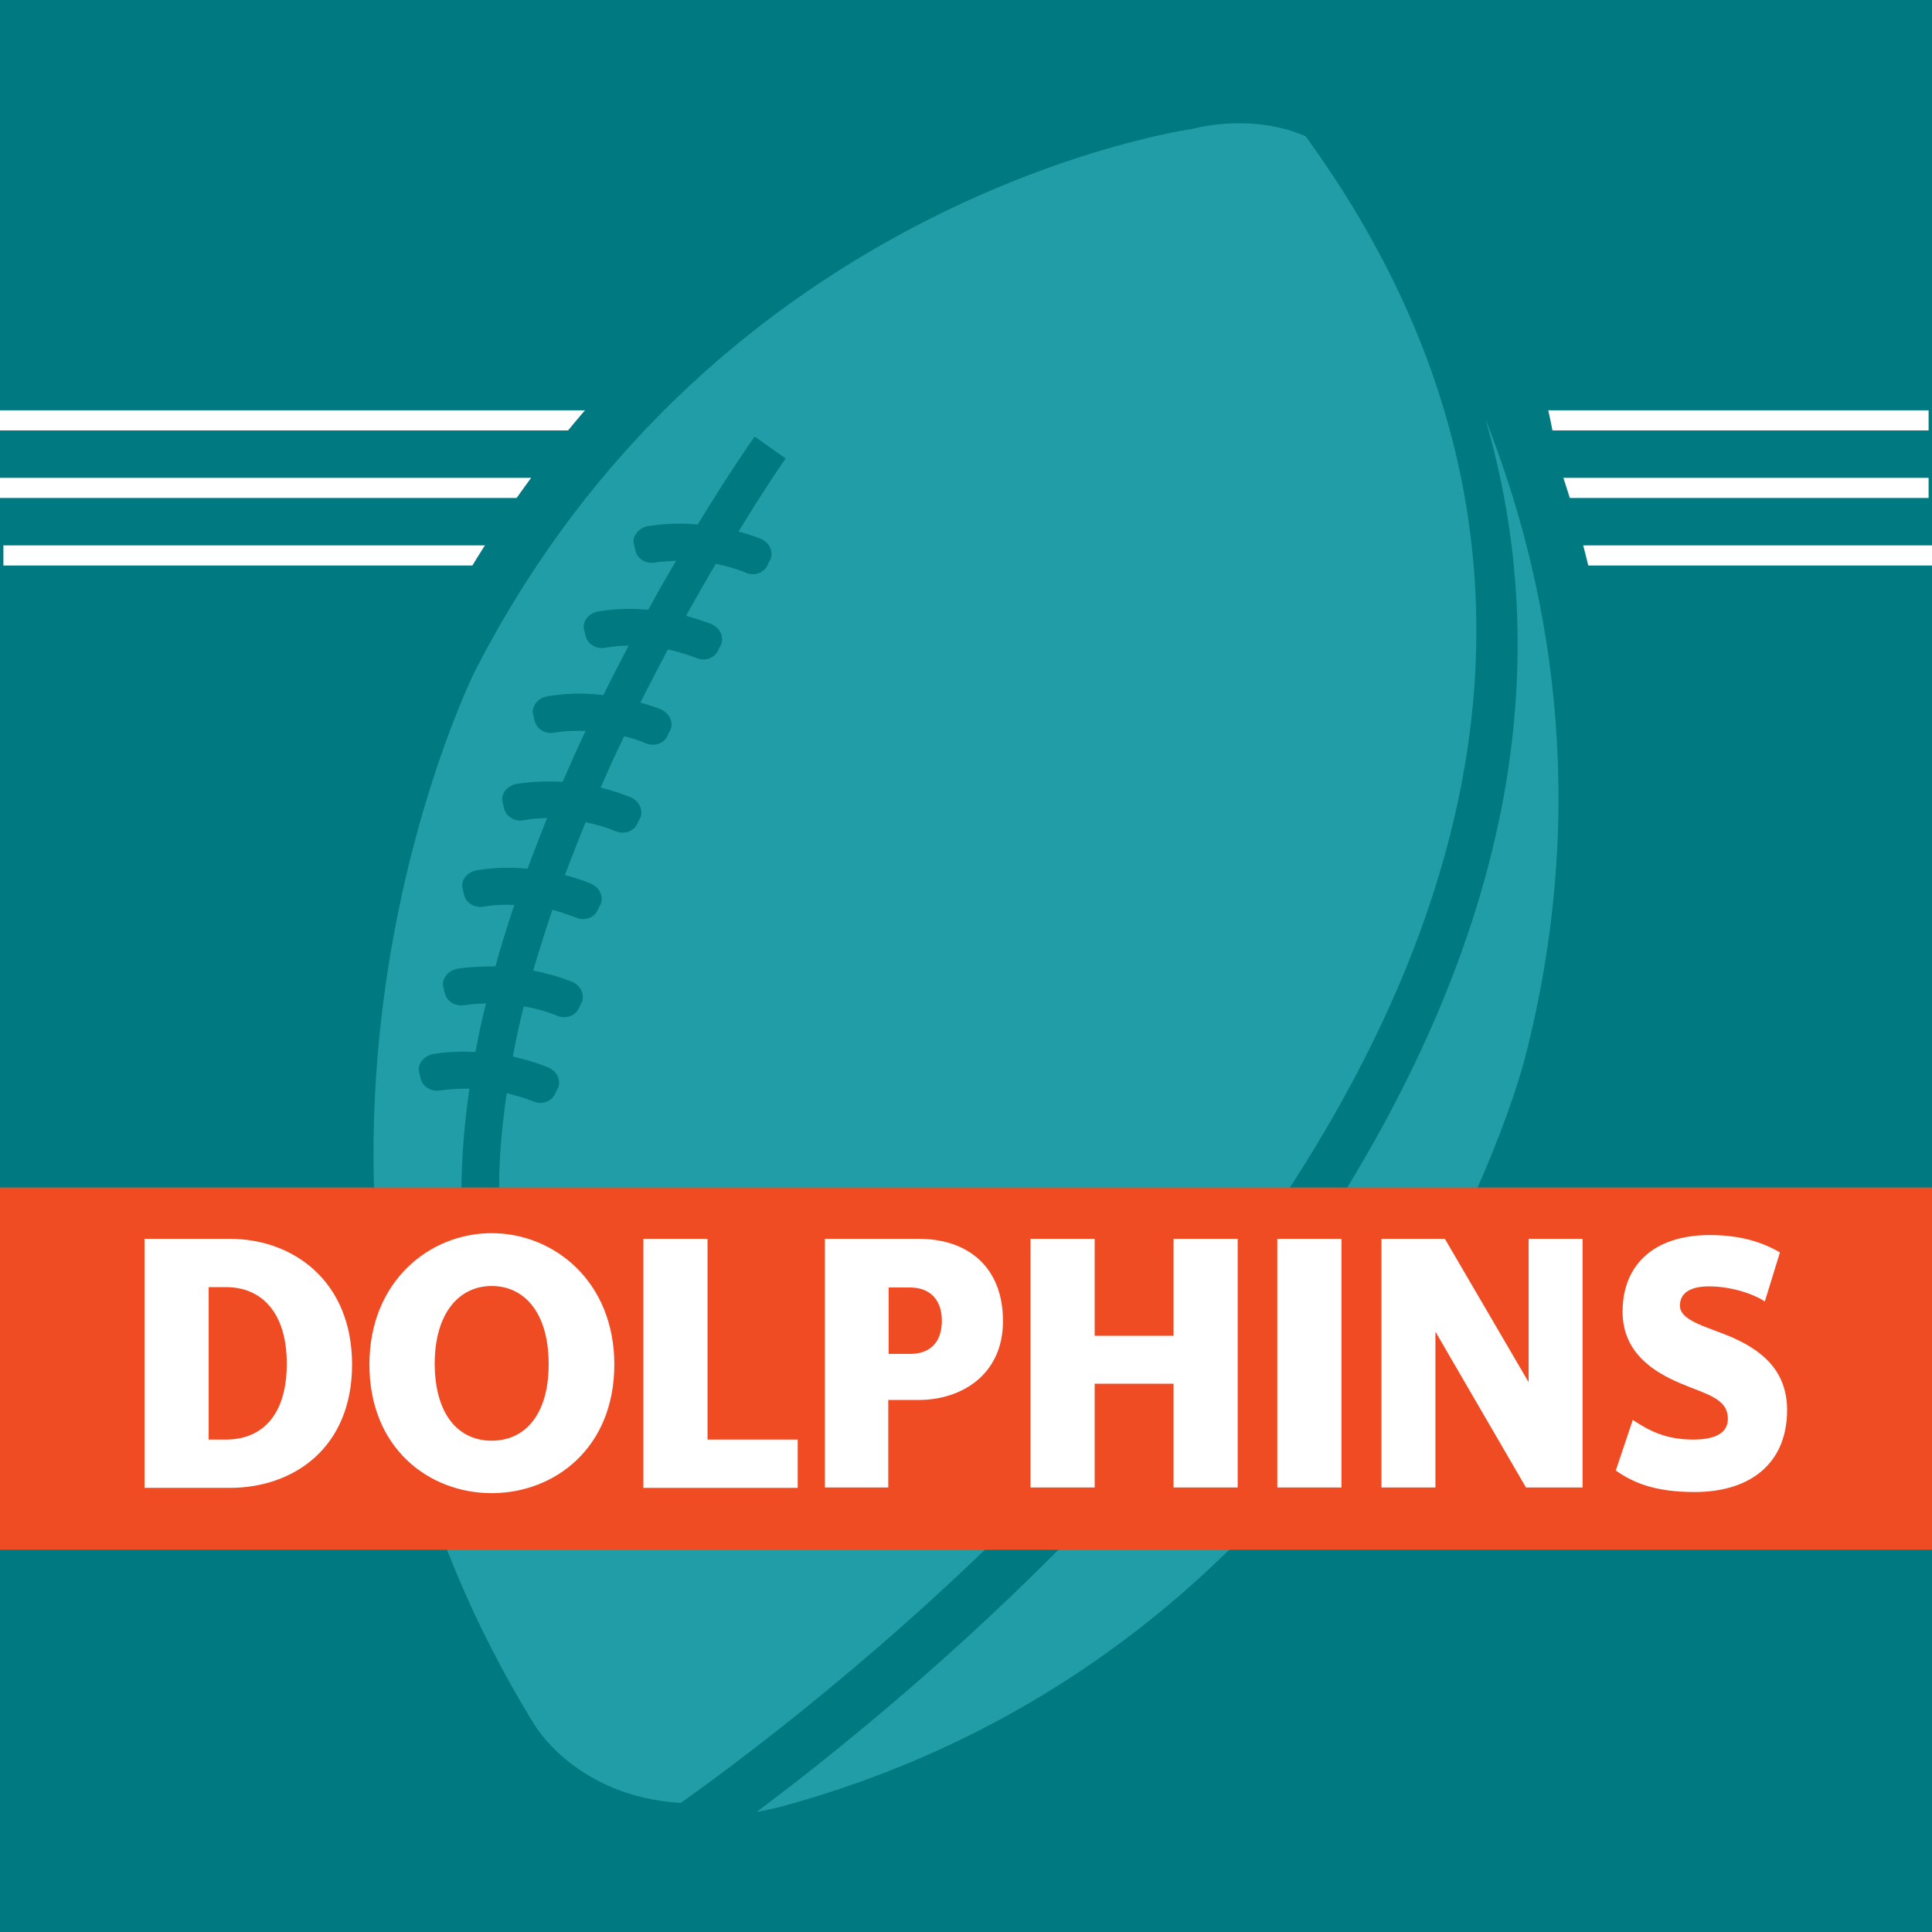
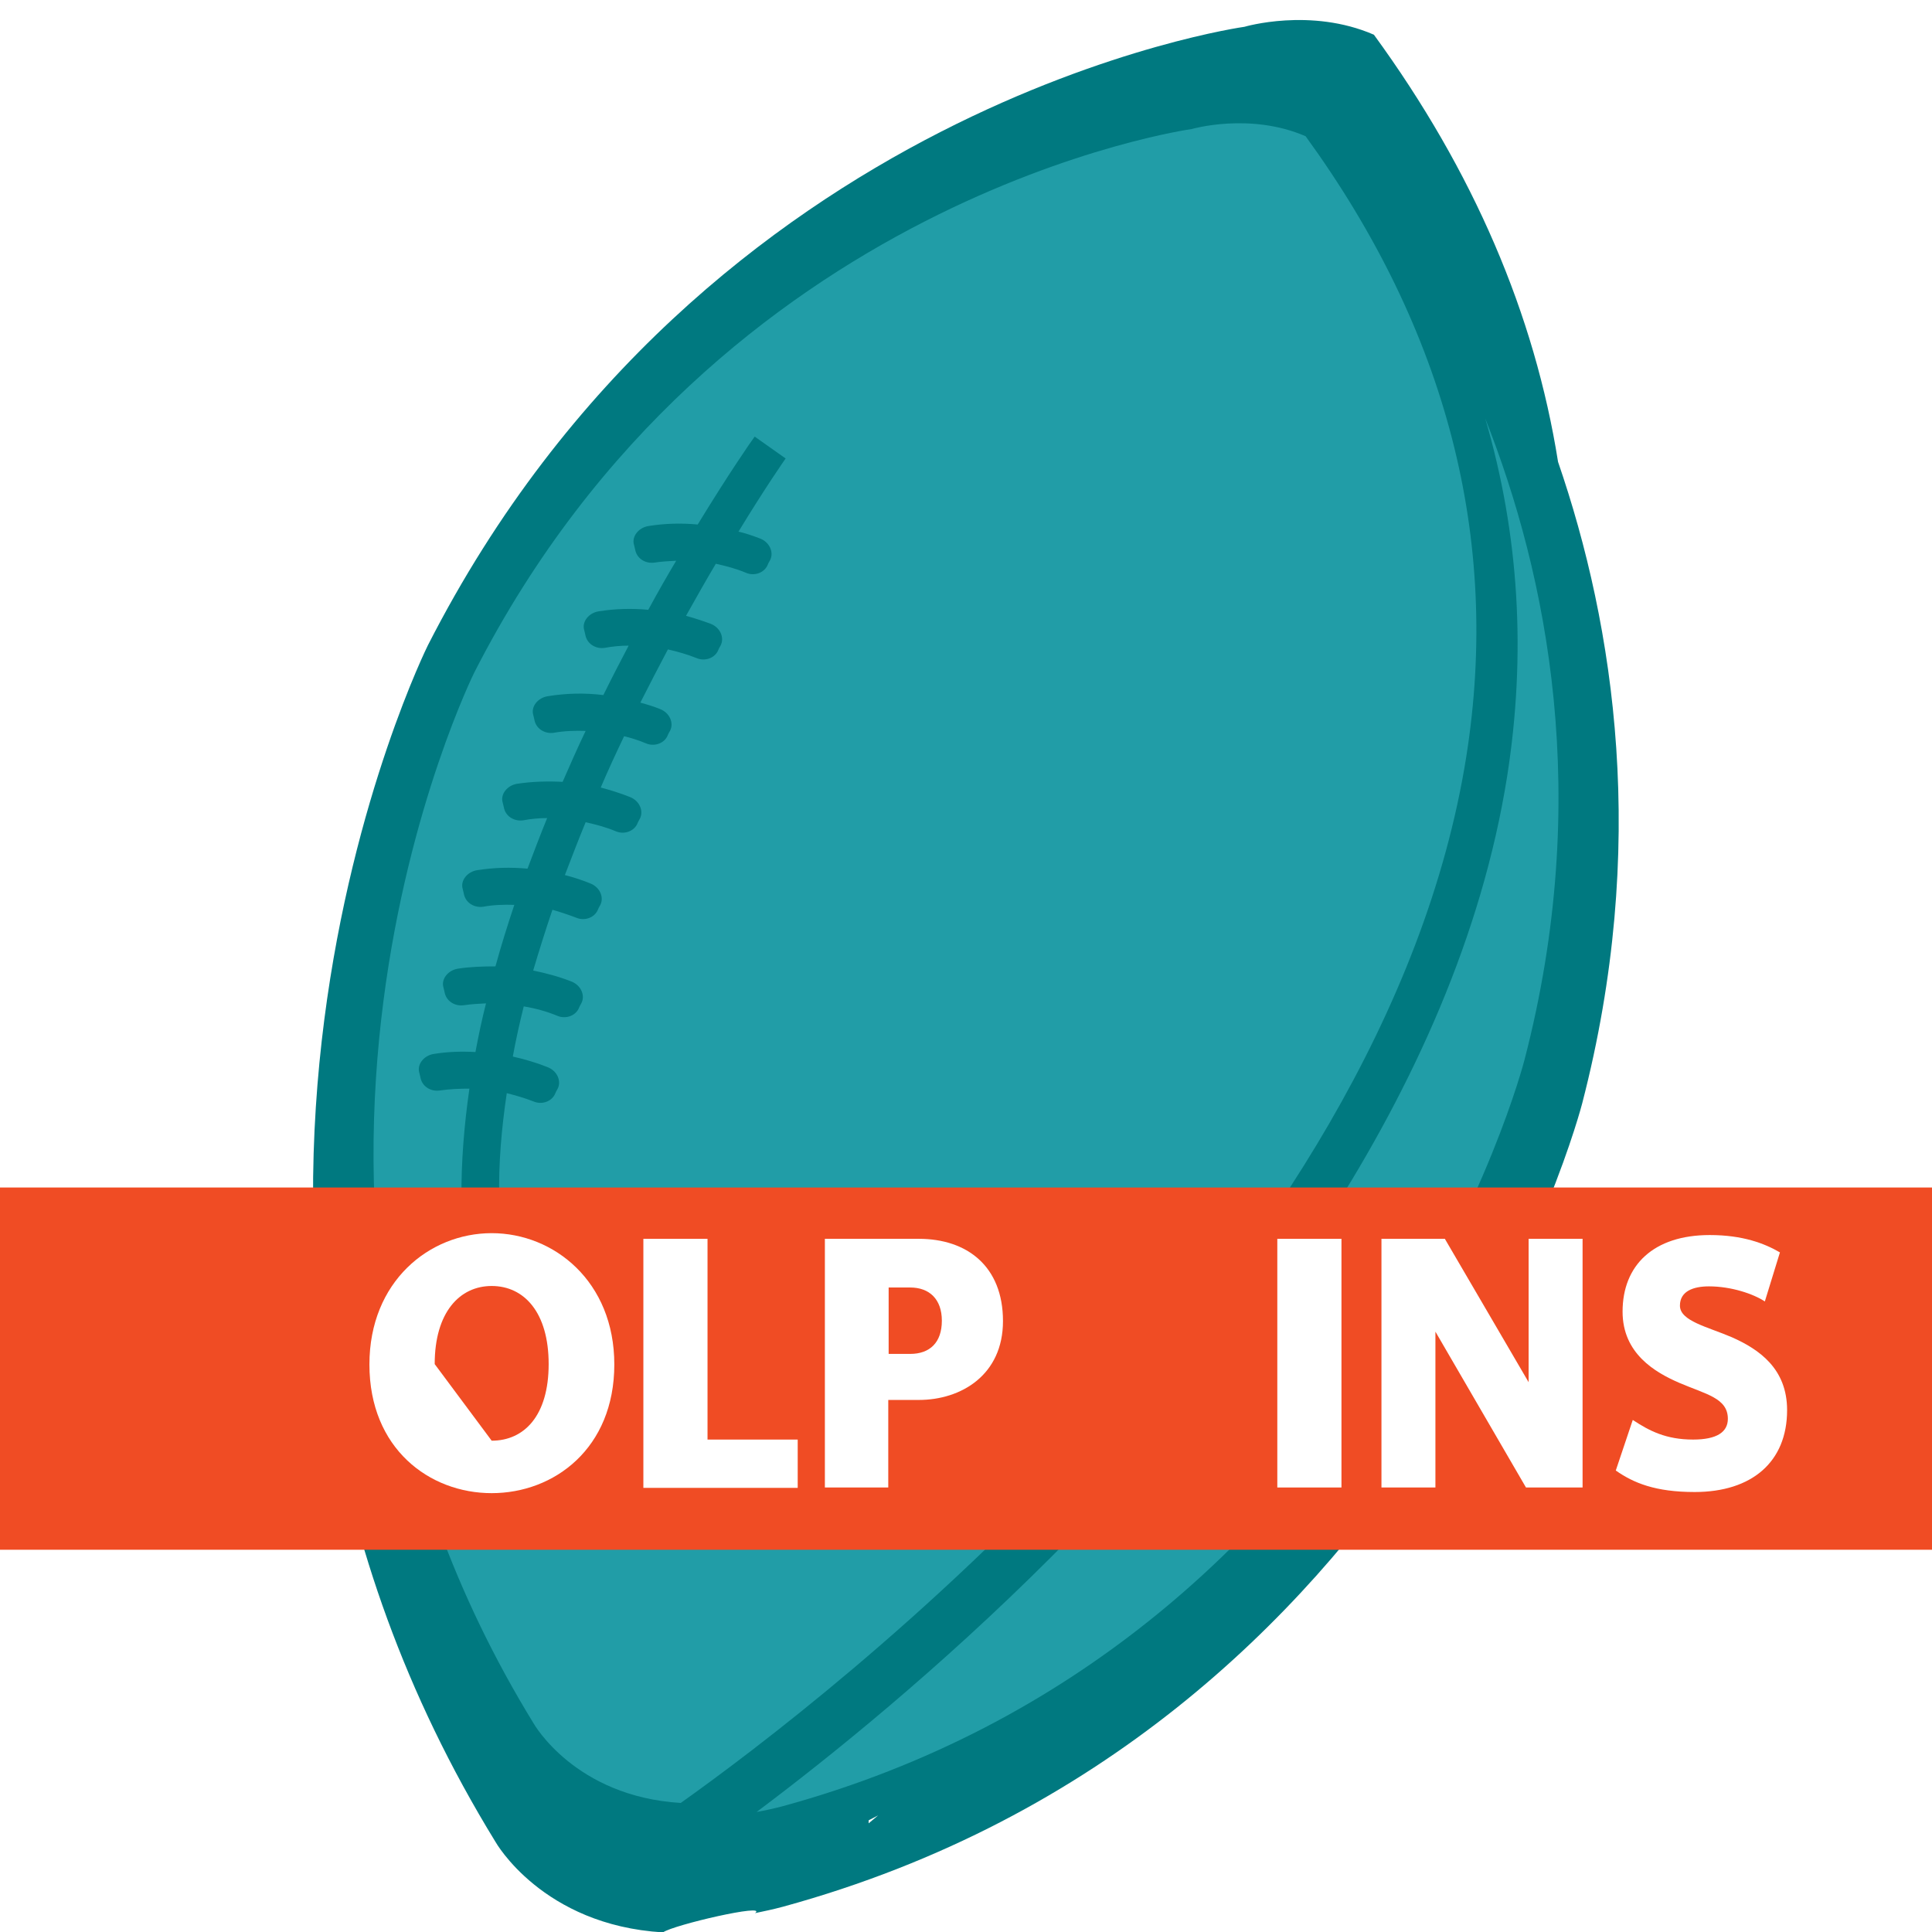
<svg xmlns="http://www.w3.org/2000/svg" version="1.1" id="Art" x="0px" y="0px" viewBox="0 0 512 512" style="enable-background:new 0 0 512 512;" xml:space="preserve">
  <style type="text/css">
	.st0{fill:#98002E;}
	.st1{fill:#FFFFFF;}
	.st2{fill:#0021A5;}
	.st3{fill:none;stroke:#FFFFFF;stroke-width:5.333;stroke-miterlimit:10;}
	.st4{fill:#F04C24;stroke:#FFFFFF;stroke-width:5.333;stroke-miterlimit:10;}
	.st5{fill:#FA4616;}
	.st6{fill:#782F40;}
	.st7{fill:none;stroke:#FFFFFF;stroke-width:5.338;stroke-miterlimit:10;}
	.st8{fill:#F04C24;stroke:#FFFFFF;stroke-width:5.338;stroke-miterlimit:10;}
	.st9{fill:#CEB888;}
	.st10{fill:#0077C8;}
	.st11{fill:none;stroke:#000000;stroke-width:10.667;stroke-miterlimit:10;}
	.st12{fill-rule:evenodd;clip-rule:evenodd;}
	.st13{fill-rule:evenodd;clip-rule:evenodd;stroke:#000000;stroke-width:2.667;stroke-miterlimit:10;}
	.st14{fill:#005030;}
	.st15{fill:#F47321;}
	.st16{fill:#FCEE21;}
	.st17{fill:#E8E7E7;}
	.st18{fill:#A21D3E;}
	.st19{fill:#D98227;}
	.st20{fill:#72BE44;}
	.st21{fill:#231F20;}
	.st22{fill:#CAC8C8;}
	.st23{fill:#0033A0;}
	.st24{fill:#3A578C;}
	.st25{fill:#69BE28;}
	.st26{fill:#80A27B;}
	.st27{fill:#F7C421;}
	.st28{fill:#0039A6;}
	.st29{fill:#F9461C;}
	.st30{fill:#F2F2F2;}
	.st31{fill:#0085CA;}
	.st32{fill:#008CA8;}
	.st33{fill:#FFFFFF;stroke:#FFFFFF;stroke-width:5.338;stroke-miterlimit:10;}
	.st34{fill:#1D1160;}
	.st35{fill:#FF0000;}
	.st36{fill:#DA291C;}
	.st37{fill:#1E4971;}
	.st38{fill:#5DA423;}
	.st39{fill:#C41230;}
	.st40{fill:#004B8D;}
	.st41{fill:#E4E416;}
	.st42{fill:none;stroke:#FFFF00;stroke-width:10.667;stroke-miterlimit:10;}
	.st43{fill:url(#SVGID_1_);}
	.st44{fill-rule:evenodd;clip-rule:evenodd;fill:#FCD6C2;}
	.st45{fill-rule:evenodd;clip-rule:evenodd;fill:#FFFFFF;}
	.st46{clip-path:url(#SVGID_3_);}
	.st47{fill-rule:evenodd;clip-rule:evenodd;fill:#231F20;}
	.st48{fill-rule:evenodd;clip-rule:evenodd;fill:none;}
	.st49{fill-rule:evenodd;clip-rule:evenodd;fill:url(#SVGID_4_);}
	.st50{fill:url(#SVGID_5_);}
	.st51{filter:url(#Adobe_OpacityMaskFilter);}
	.st52{fill-rule:evenodd;clip-rule:evenodd;fill:url(#SVGID_7_);}
	.st53{mask:url(#SVGID_6_);}
	.st54{fill-rule:evenodd;clip-rule:evenodd;fill:#FBE5D5;}
	.st55{fill:url(#SVGID_8_);}
	.st56{fill:url(#SVGID_9_);}
	.st57{fill:url(#SVGID_10_);}
	.st58{fill:url(#SVGID_11_);}
	.st59{opacity:0.55;fill:url(#SVGID_12_);}
	.st60{opacity:0.55;fill:url(#SVGID_13_);}
	.st61{opacity:0.55;fill:url(#SVGID_14_);}
	.st62{opacity:0.55;fill:url(#SVGID_15_);}
	.st63{clip-path:url(#SVGID_17_);fill:url(#SVGID_18_);}
	.st64{opacity:0.46;fill:#FFFFFF;}
	.st65{opacity:0.61;fill:url(#SVGID_19_);}
	.st66{filter:url(#Adobe_OpacityMaskFilter_1_);}
	.st67{opacity:0.49;mask:url(#SVGID_20_);}
	.st68{fill:url(#SVGID_21_);}
	.st69{fill:#007980;}
	.st70{fill:#219DA7;}
	.st71{fill:#F04C24;}
	.st72{fill:#7AB2DD;}
	.st73{fill:#004687;}
	.st74{fill:#002A5C;}
	.st75{fill:#93B1D7;}
	.st76{fill:#CA2430;}
	.st77{fill:#9E1721;}
	.st78{fill:#0050BA;}
	.st79{fill:#E8000D;}
	.st80{clip-path:url(#SVGID_23_);fill:#E4A710;}
	.st81{clip-path:url(#SVGID_25_);}
	.st82{fill:#FFDD15;}
	.st83{filter:url(#Adobe_OpacityMaskFilter_2_);}
	.st84{opacity:0.3;mask:url(#SVGID_26_);}
	.st85{fill:#FAAF40;}
	.st86{opacity:0.2;clip-path:url(#SVGID_25_);}
	.st87{opacity:0.5;clip-path:url(#SVGID_25_);fill:#FAAF40;}
	.st88{clip-path:url(#SVGID_25_);fill:#FFCA05;}
</style>
  <g>
-     <rect class="st69" width="512" height="512" />
    <g>
      <line class="st3" x1="0" y1="111.4" x2="511.1" y2="111.4" />
-       <line class="st4" x1="0" y1="129.3" x2="511.1" y2="129.3" />
      <line class="st3" x1="0.9" y1="147.2" x2="512" y2="147.2" />
    </g>
    <path class="st69" d="M412.9,122.4c-6.2-39.1-22.4-77-48.8-113.2c-16.8-7.3-34.3-2.1-34.3-2.1S186.9,26.9,113.4,171   c0,0-79.2,159,17.9,317.1c0,0,12.4,22.1,44.4,24c2.8-2,28-7.8,24.4-5.1c2.4-0.5,4.8-1,7.4-1.7C376.6,459,419.3,292.4,419.3,292.4   C436.9,224.5,427.9,166,412.9,122.4z M230.2,483.2v-0.8c1.6-0.8,2.5-1.3,2.5-1.3C231.9,481.8,231,482.5,230.2,483.2z M303.1,414.5   v-1c2-1.6,3.2-2.5,3.2-2.5C305.2,412.2,304.2,413.3,303.1,414.5z" />
    <g>
      <path class="st70" d="M346,36.1c-14.8-6.4-30.2-1.9-30.2-1.9s-125.5,17.4-190.1,144c0,0-69.5,139.7,15.7,278.5    c0,0,10.9,19.4,39,21.1c38.3-27.2,186.5-140.5,208.2-277.4C397.7,142.8,383.4,87.6,346,36.1z M201.4,142.7c2.6,1,3.7,3.7,2.7,5.7    c-0.3,0.5-0.6,1.1-0.8,1.6c-1,1.9-3.5,2.7-5.6,1.8c-2.6-1.1-5.3-1.8-8-2.4c-2.5,4.2-5.1,8.8-7.9,13.8c2.2,0.6,4.3,1.3,6.5,2.1    c2.6,1,3.7,3.7,2.7,5.7c-0.3,0.5-0.6,1.1-0.8,1.6c-1,1.9-3.5,2.7-5.6,1.8c-2.5-1-5-1.7-7.6-2.3c-2.4,4.5-4.8,9.2-7.3,14.1    c1.8,0.5,3.5,1,5.2,1.7c2.6,1,3.7,3.7,2.7,5.7c-0.3,0.5-0.6,1.1-0.8,1.6c-1,1.9-3.5,2.7-5.6,1.8c-1.9-0.8-3.8-1.4-5.8-1.9    c-2.1,4.4-4.2,8.9-6.2,13.6c2.6,0.7,5.2,1.5,7.7,2.5c2.6,1,3.7,3.7,2.7,5.7c-0.3,0.5-0.6,1.1-0.8,1.6c-1,1.9-3.5,2.7-5.6,1.8    c-2.6-1.1-5.3-1.8-8-2.4c-1.9,4.6-3.7,9.3-5.5,14c2.3,0.6,4.5,1.3,6.7,2.2c2.6,1,3.7,3.7,2.7,5.7c-0.3,0.5-0.6,1.1-0.8,1.6    c-1,1.9-3.5,2.7-5.6,1.8c-2.1-0.8-4.2-1.5-6.3-2.1c-1.8,5.3-3.5,10.7-5.1,16.1c3.4,0.7,6.8,1.6,10.1,2.9c2.6,1,3.7,3.7,2.7,5.7    c-0.3,0.5-0.6,1.1-0.8,1.6c-1,1.9-3.5,2.7-5.6,1.8c-2.9-1.2-5.9-2-8.9-2.5c-1.1,4.4-2.1,8.9-2.9,13.3c3.1,0.7,6.2,1.6,9.2,2.8    c2.6,1,3.7,3.7,2.7,5.7c-0.3,0.5-0.6,1.1-0.8,1.6c-1,1.9-3.5,2.7-5.6,1.8c-2.3-0.9-4.7-1.6-7.1-2.2c-1.4,9.4-2.2,18.7-2,27.7    l-10,0.1c-0.1-9.5,0.7-19.3,2.1-29c-2.6,0-5.2,0.1-7.9,0.5c-2.2,0.3-4.4-0.9-5-3.1c-0.1-0.6-0.3-1.2-0.4-1.7    c-0.6-2.1,1.2-4.5,3.9-4.9c3.7-0.6,7.3-0.7,11-0.5c0.8-4.3,1.7-8.6,2.8-12.9c-2,0.1-3.9,0.2-5.9,0.5c-2.2,0.3-4.4-0.9-5-3.1    c-0.1-0.6-0.3-1.2-0.4-1.7c-0.6-2.1,1.2-4.5,3.9-4.9c3.3-0.5,6.6-0.6,9.9-0.6c1.5-5.5,3.2-10.9,5-16.3c-2.8-0.1-5.6,0-8.3,0.5    c-2.2,0.3-4.4-0.9-5-3.1c-0.1-0.6-0.3-1.2-0.4-1.7c-0.6-2.1,1.2-4.5,3.9-4.9c4.4-0.7,8.9-0.8,13.3-0.4c1.7-4.5,3.4-9,5.2-13.4    c-2.1,0-4.3,0.2-6.4,0.6c-2.2,0.3-4.4-0.9-5-3.1c-0.1-0.6-0.3-1.2-0.4-1.7c-0.6-2.1,1.2-4.5,3.9-4.9c4-0.6,8-0.7,12-0.5    c2-4.6,4-9.1,6.1-13.5c-2.8-0.1-5.7,0-8.5,0.5c-2.2,0.3-4.4-0.9-5-3.1c-0.1-0.6-0.3-1.2-0.4-1.7c-0.6-2.1,1.2-4.5,3.9-4.9    c4.9-0.8,9.8-0.9,14.7-0.3c2.2-4.5,4.5-8.9,6.7-13.1c-2.1,0-4.3,0.2-6.4,0.6c-2.2,0.3-4.4-0.9-5-3.1c-0.1-0.6-0.3-1.2-0.4-1.7    c-0.6-2.1,1.2-4.5,3.9-4.9c4.4-0.7,8.8-0.8,13.1-0.4c2.5-4.6,5-9,7.4-13c-1.9,0.1-3.9,0.2-5.8,0.5c-2.2,0.3-4.4-0.9-5-3.1    c-0.1-0.6-0.3-1.2-0.4-1.7c-0.6-2.1,1.2-4.5,3.9-4.9c4.3-0.7,8.7-0.8,13-0.4c8.3-13.6,14.2-22.1,15.1-23.3l8.2,5.8    c-0.2,0.3-5.2,7.4-12.5,19.4C197.2,141.2,199.3,141.9,201.4,142.7z" />
      <path class="st70" d="M393.6,110.9c9,30.7,10.9,62.5,5.8,94.9c-13.4,84.4-73,159-120.7,206.7c-30,30-59,53.3-78.2,67.7    c2.2-0.4,4.5-0.9,6.8-1.5C364.4,435.8,404,280.9,404,280.9C422.1,211.3,410,152.3,393.6,110.9z" />
    </g>
    <rect y="314.7" class="st71" width="512" height="96" />
    <g>
-       <path class="st1" d="M38.3,328.3h22.6c16.9,0,32.4,11.3,32.4,33.3c0,22.1-15.5,32.7-32.4,32.7H38.3V328.3z M55.3,341.1v40.4h4.6    c9.4,0,16.1-6.3,16.1-20.1c0-13.6-6.7-20.3-16.1-20.3H55.3z" />
-       <path class="st1" d="M130.3,395.7c-16.5,0-32.4-11.8-32.4-34.1c0-22,15.9-34.8,32.4-34.8c16.5,0,32.5,12.8,32.5,34.8    C162.8,383.8,146.9,395.7,130.3,395.7z M130.3,381.8c8.6,0,15.1-6.6,15.1-20.3s-6.5-20.7-15.1-20.7c-8.5,0-15.1,7-15.1,20.7    C115.3,375.3,121.8,381.8,130.3,381.8z" />
+       <path class="st1" d="M130.3,395.7c-16.5,0-32.4-11.8-32.4-34.1c0-22,15.9-34.8,32.4-34.8c16.5,0,32.5,12.8,32.5,34.8    C162.8,383.8,146.9,395.7,130.3,395.7z M130.3,381.8c8.6,0,15.1-6.6,15.1-20.3s-6.5-20.7-15.1-20.7c-8.5,0-15.1,7-15.1,20.7    z" />
      <path class="st1" d="M170.5,328.3h17v53.2h23.9v12.8h-40.9V328.3z" />
      <path class="st1" d="M218.6,328.3h24.9c12.8,0,22.3,7.3,22.3,21.8c0,14.3-11.1,20.9-22.3,20.9h-8.1v23.2h-16.8V328.3z     M235.5,341.2v17.6h5.7c5.2,0,8.4-3,8.4-8.8c0-5.7-3.3-8.8-8.4-8.8H235.5z" />
-       <path class="st1" d="M273.1,328.3h17V354h20.9v-25.7h17v65.9h-17v-27.5h-20.9v27.5h-17V328.3z" />
      <path class="st1" d="M338.5,328.3h17v65.9h-17V328.3z" />
      <path class="st1" d="M366.1,394.2v-65.9h16.8l22.2,38v-38h14.3v65.9h-15l-24-41.3v41.3H366.1z" />
      <path class="st1" d="M452.9,340.9c-4.2,0-7.7,1.3-7.7,5.1c0,4.1,7.3,5.6,13.8,8.4c7.2,3.2,14.6,8.3,14.6,19.3    c0,13.7-9.3,21.7-24.5,21.7c-10.4,0-16.2-2.4-20.9-5.7l4.5-13.4c4.4,2.9,8.8,5.2,16,5.2c6.3,0,9.2-2,9.2-5.5    c0-5.5-5.8-6.5-12.8-9.5c-6.5-2.8-15.1-7.8-15.1-18.9c0-12.3,8.2-20.3,23.1-20.3c8.7,0,14.5,2.2,18.6,4.6l-4,13    C464.7,342.9,458.8,340.9,452.9,340.9z" />
    </g>
  </g>
</svg>